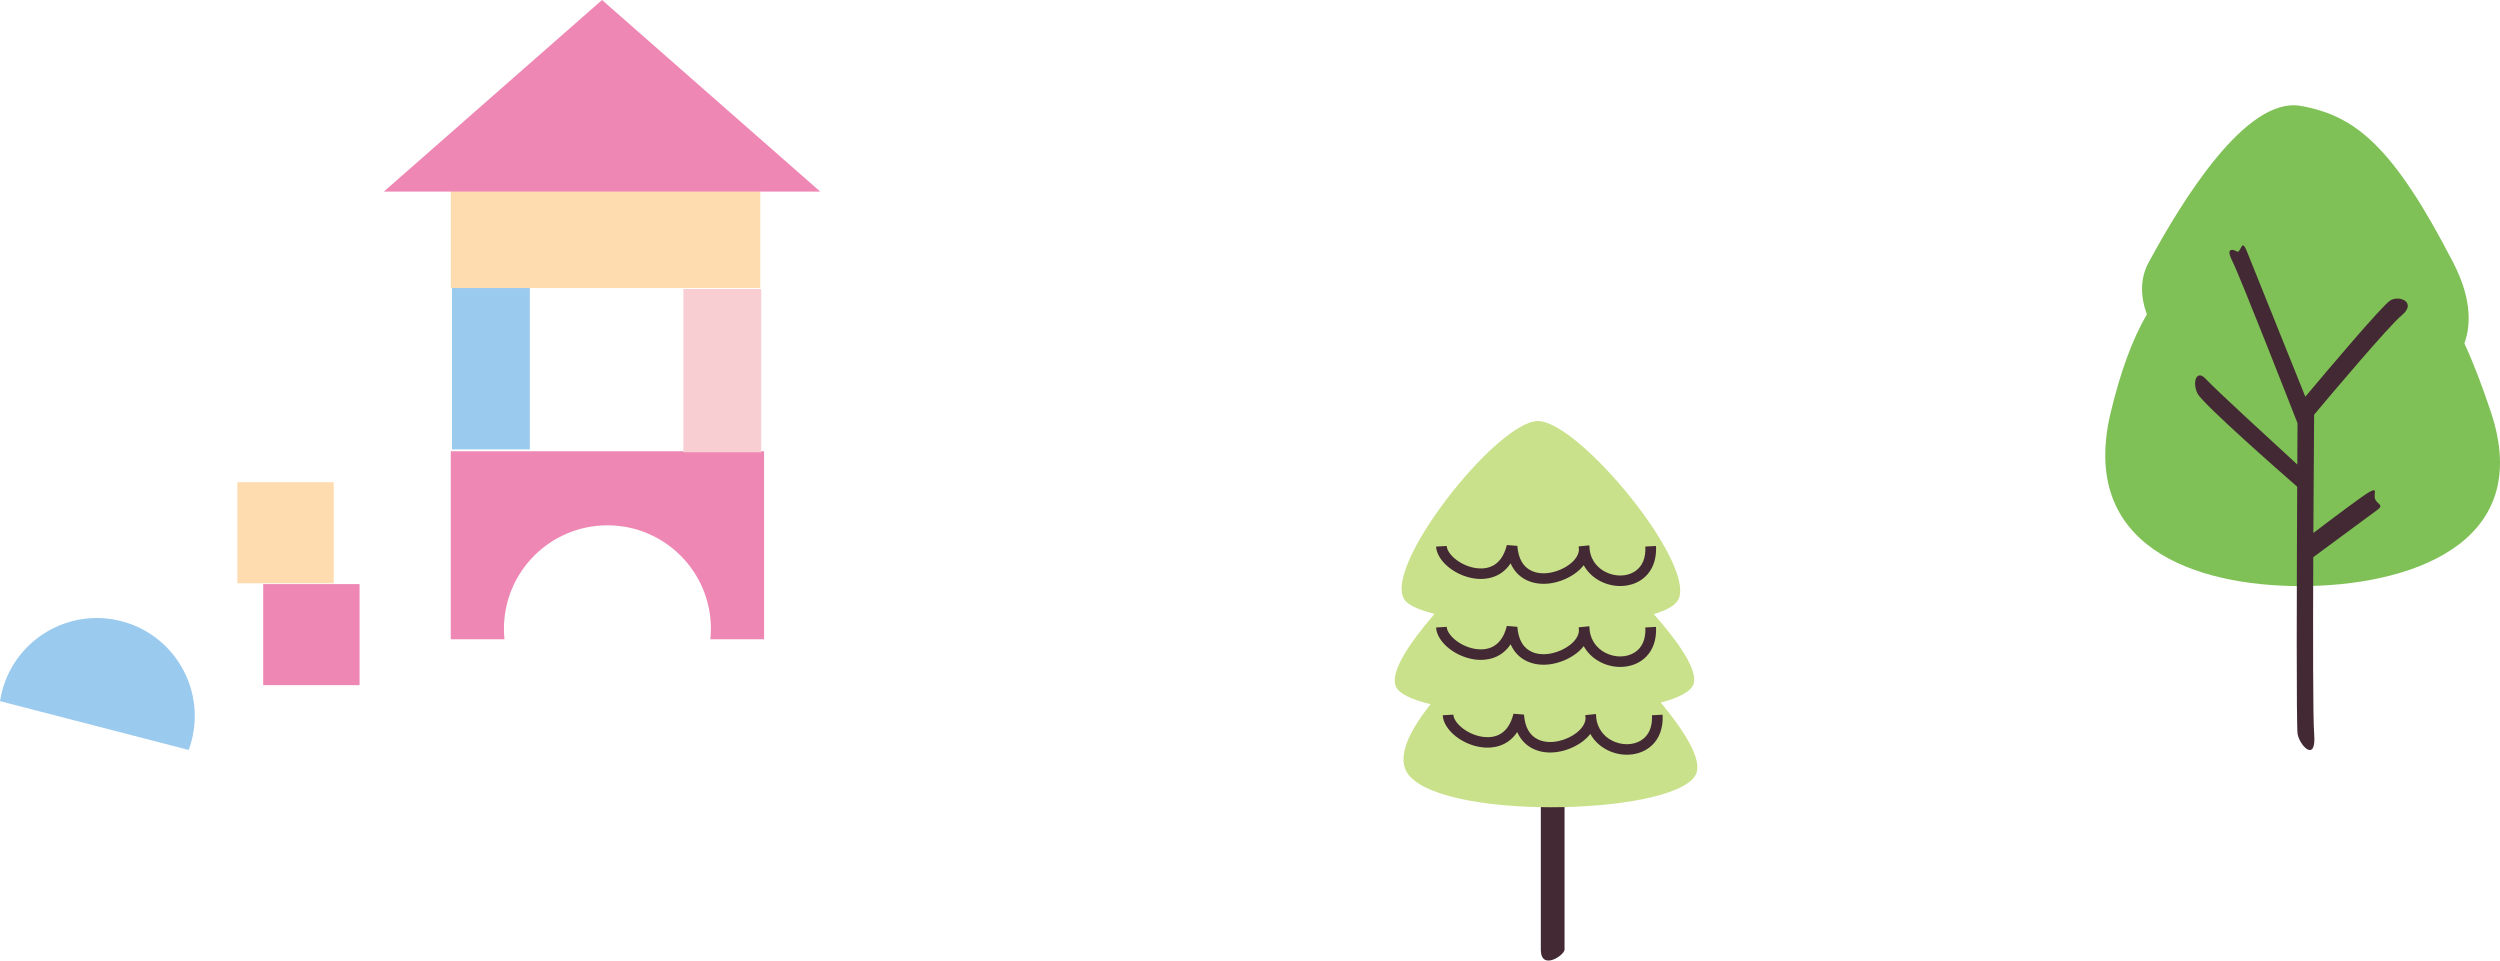
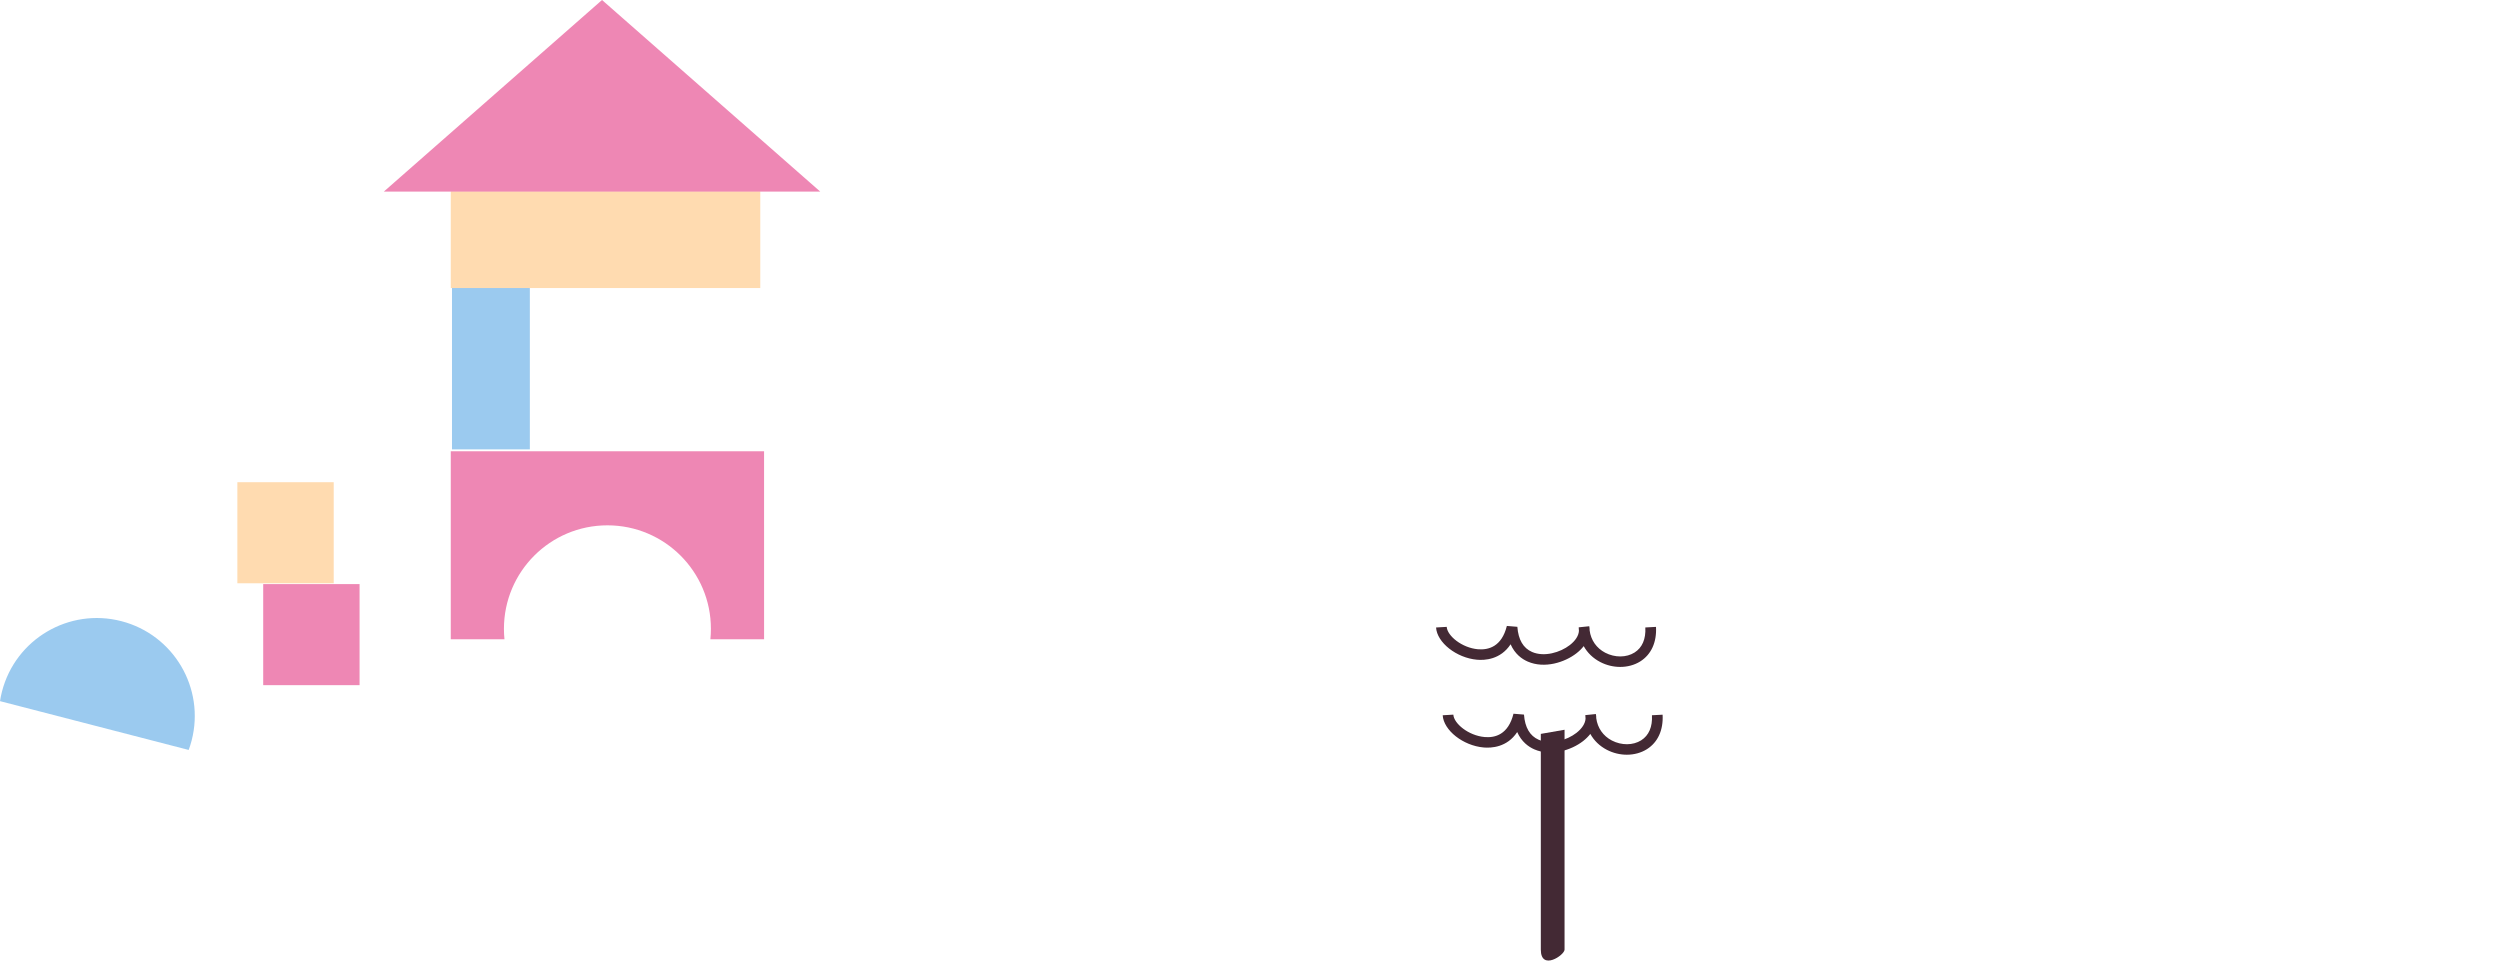
<svg xmlns="http://www.w3.org/2000/svg" fill="none" height="73" viewBox="0 0 190 73" width="190">
  <clipPath id="a">
-     <path d="m160 8h30v49h-30z" />
-   </clipPath>
+     </clipPath>
  <clipPath id="b">
    <path d="m106 32h23v41h-23z" />
  </clipPath>
  <clipPath id="c">
    <path d="m0 0h62.34v56.997h-62.34z" />
  </clipPath>
  <g clip-path="url(#a)">
    <path d="m187.295 26.099c.583-1.631.429-3.658-.85-6.139-4.563-8.843-7.421-11.163-11.578-11.91-4.158-.749-9.042 7.215-11.577 11.91-.649 1.202-.626 2.567-.128 3.933-1.104 1.891-1.997 4.331-2.746 7.449-2.461 10.241 6.469 13.202 14.451 13.202 7.98 0 17.83-3.047 14.45-13.202-.671-2.017-1.332-3.753-2.022-5.242z" fill="#7fc156" />
    <path d="m181.667 22.831c-.588.347-4.855 5.401-6.462 7.319-1.27-3.161-4.116-10.238-4.427-11.013-.403-1.001-.389-.183-.701.006 0 0-1.088-.633-.427.686.61 1.217 4.385 10.863 4.961 12.335-.005.746-.011 1.835-.017 3.14-1.925-1.764-6.347-5.829-6.922-6.472-.735-.829-1.086.214-.66 1.077.38.771 6.302 5.97 7.574 7.082-.034 7.111-.068 18.174.031 18.782.147.902 1.444 2.245 1.259 0-.093-1.137-.092-7.463-.068-13.428 1.17-.863 4.494-3.318 4.892-3.611.484-.356-.001-.404-.179-.773-.179-.368.269-.978-.467-.561-.509.289-2.843 2.044-4.238 3.105.02-4.117.048-7.763.057-8.989 1.374-1.639 5.668-6.726 6.649-7.542 1.171-.973-.127-1.57-.855-1.143z" fill="#432934" />
  </g>
  <g clip-path="url(#b)">
    <path d="m117.102 72.169c0 1.641 1.804.423 1.804 0v-16.708c-.602.108-1.203.212-1.804.314z" fill="#432934" />
-     <path d="m128.74 51.868c.19-1.102-1.188-3.086-3.051-5.194.993-.297 1.673-.677 1.885-1.15 1.253-2.78-7.535-13.444-10.657-13.523-3.122-.081-12.21 11.472-10.073 13.703.355.37 1.13.688 2.182.951-1.939 2.248-3.35 4.372-2.962 5.464.208.587 1.2 1.054 2.661 1.4-1.704 2.145-2.665 4.184-1.639 5.409 2.982 3.554 20.957 2.964 21.865-.24.318-1.125-.951-3.146-2.733-5.295 1.46-.383 2.413-.891 2.522-1.524z" fill="#c9e18a" />
    <g fill="#432934">
-       <path d="m125.045 41.537c.048.879-.235 1.538-.82 1.906-.619.392-1.493.397-2.226.016-.401-.209-1.059-.696-1.187-1.689.002-.109-.008-.217-.028-.325l-.804.083c.003.092.009.181.019.27-.022.364-.267.748-.695 1.08-.726.564-1.944.924-2.868.521-.67-.292-1.045-.935-1.117-1.912l-.798-.066c-.393 1.591-1.413 1.84-2.196 1.772-1.23-.109-2.334-1.027-2.375-1.7l-.809.047c.068 1.143 1.551 2.31 3.111 2.449.572.05 1.783-.002 2.553-1.174.324.737.85 1.118 1.303 1.316 1.273.554 2.809.064 3.698-.626.22-.17.406-.356.556-.549.28.507.708.924 1.258 1.21.478.248 1.004.371 1.518.371.548 0 1.08-.141 1.525-.42.832-.526 1.256-1.458 1.193-2.623z" />
      <path d="m125.045 47.686c.048.879-.235 1.538-.82 1.906-.618.39-1.491.398-2.226.016-.666-.347-1.089-.955-1.187-1.695.002-.108-.008-.214-.028-.319l-.804.083c.003.091.009.181.019.269-.022.365-.266.748-.694 1.08-.727.564-1.945.924-2.869.523-.67-.292-1.045-.935-1.117-1.912l-.798-.066c-.393 1.591-1.412 1.837-2.195 1.772-1.231-.109-2.335-1.027-2.376-1.702l-.809.047c.068 1.144 1.551 2.312 3.112 2.451.574.051 1.783-.003 2.553-1.174.324.735.849 1.118 1.302 1.314 1.274.556 2.81.064 3.698-.626.22-.17.406-.354.556-.548.28.507.709.924 1.26 1.21.476.248 1.002.371 1.517.371.547 0 1.079-.141 1.524-.42.832-.526 1.256-1.458 1.193-2.623z" />
      <path d="m125.548 54.358c.049.879-.235 1.538-.819 1.906-.618.39-1.491.397-2.226.016-.666-.347-1.089-.955-1.188-1.695.001-.108-.008-.214-.028-.319l-.804.083c.003.09.009.181.019.268-.023.365-.267.749-.694 1.082-.727.564-1.943.924-2.868.521-.67-.292-1.046-.935-1.117-1.912l-.798-.066c-.393 1.591-1.409 1.844-2.196 1.772-1.231-.111-2.335-1.027-2.375-1.702l-.809.047c.068 1.144 1.551 2.312 3.111 2.449.574.051 1.783-.002 2.552-1.172.325.735.85 1.118 1.304 1.316 1.272.553 2.809.064 3.698-.626.219-.17.405-.356.555-.549.281.507.709.924 1.26 1.21.477.248 1.003.371 1.517.371.548 0 1.08-.141 1.525-.421.832-.525 1.255-1.456 1.192-2.621z" />
    </g>
  </g>
  <g clip-path="url(#c)">
    <path d="m9.222 47.208c-3.98-1.029-8.041 1.363-9.07 5.342-.064.246-.114.491-.151.737l14.339 3.709c.086-.233.161-.472.225-.718 1.029-3.98-1.363-8.041-5.343-9.07z" fill="#9bcaef" />
    <path d="m25.363 36.648h-7.324v7.681h7.324z" fill="#ffdbb0" />
    <path d="m27.327 44.391h-7.324v7.681h7.324z" fill="#ee87b4" />
    <path d="m58.069 34.297h-23.811v14.287h4.081c-.026-.261-.04-.526-.04-.794 0-4.344 3.521-7.865 7.865-7.865s7.865 3.521 7.865 7.865c0 .268-.014.533-.04.794h4.081z" fill="#ee87b4" />
    <path d="m40.268 21.742h-5.917v12.411h5.917z" fill="#9bcaef" />
-     <path d="m57.854 21.961h-5.917v12.411h5.917z" fill="#f8ced2" />
    <path d="m57.781 14.531h-23.523v7.36h23.523z" fill="#ffdbb0" />
    <path d="m45.754 0-16.586 14.564h33.172z" fill="#ee87b4" />
  </g>
</svg>